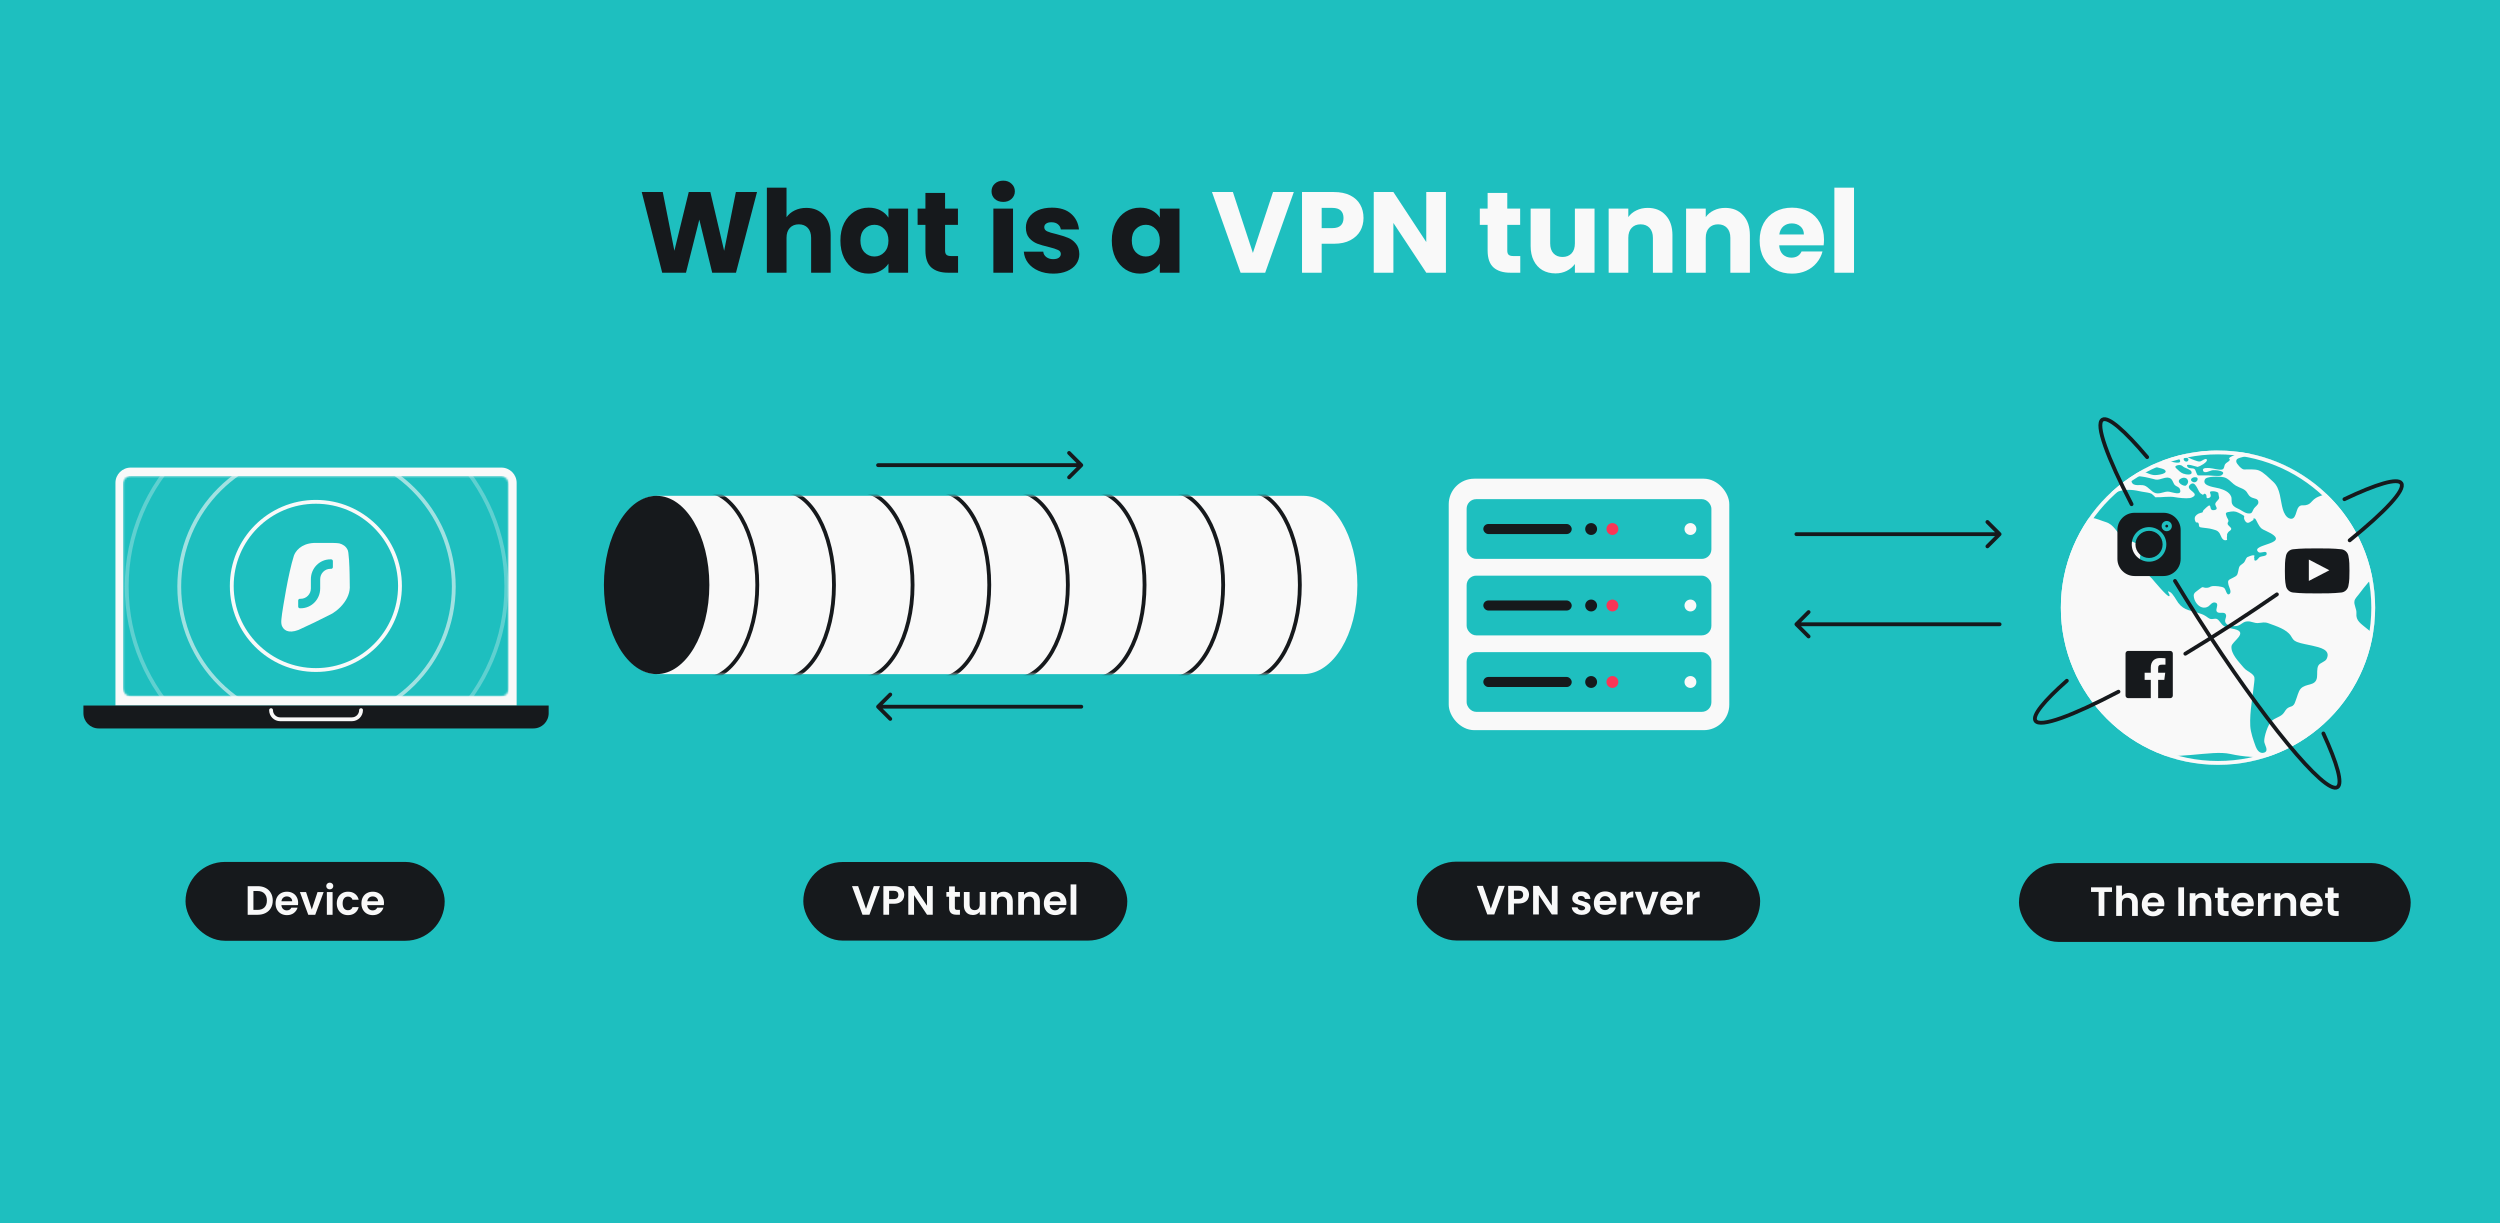
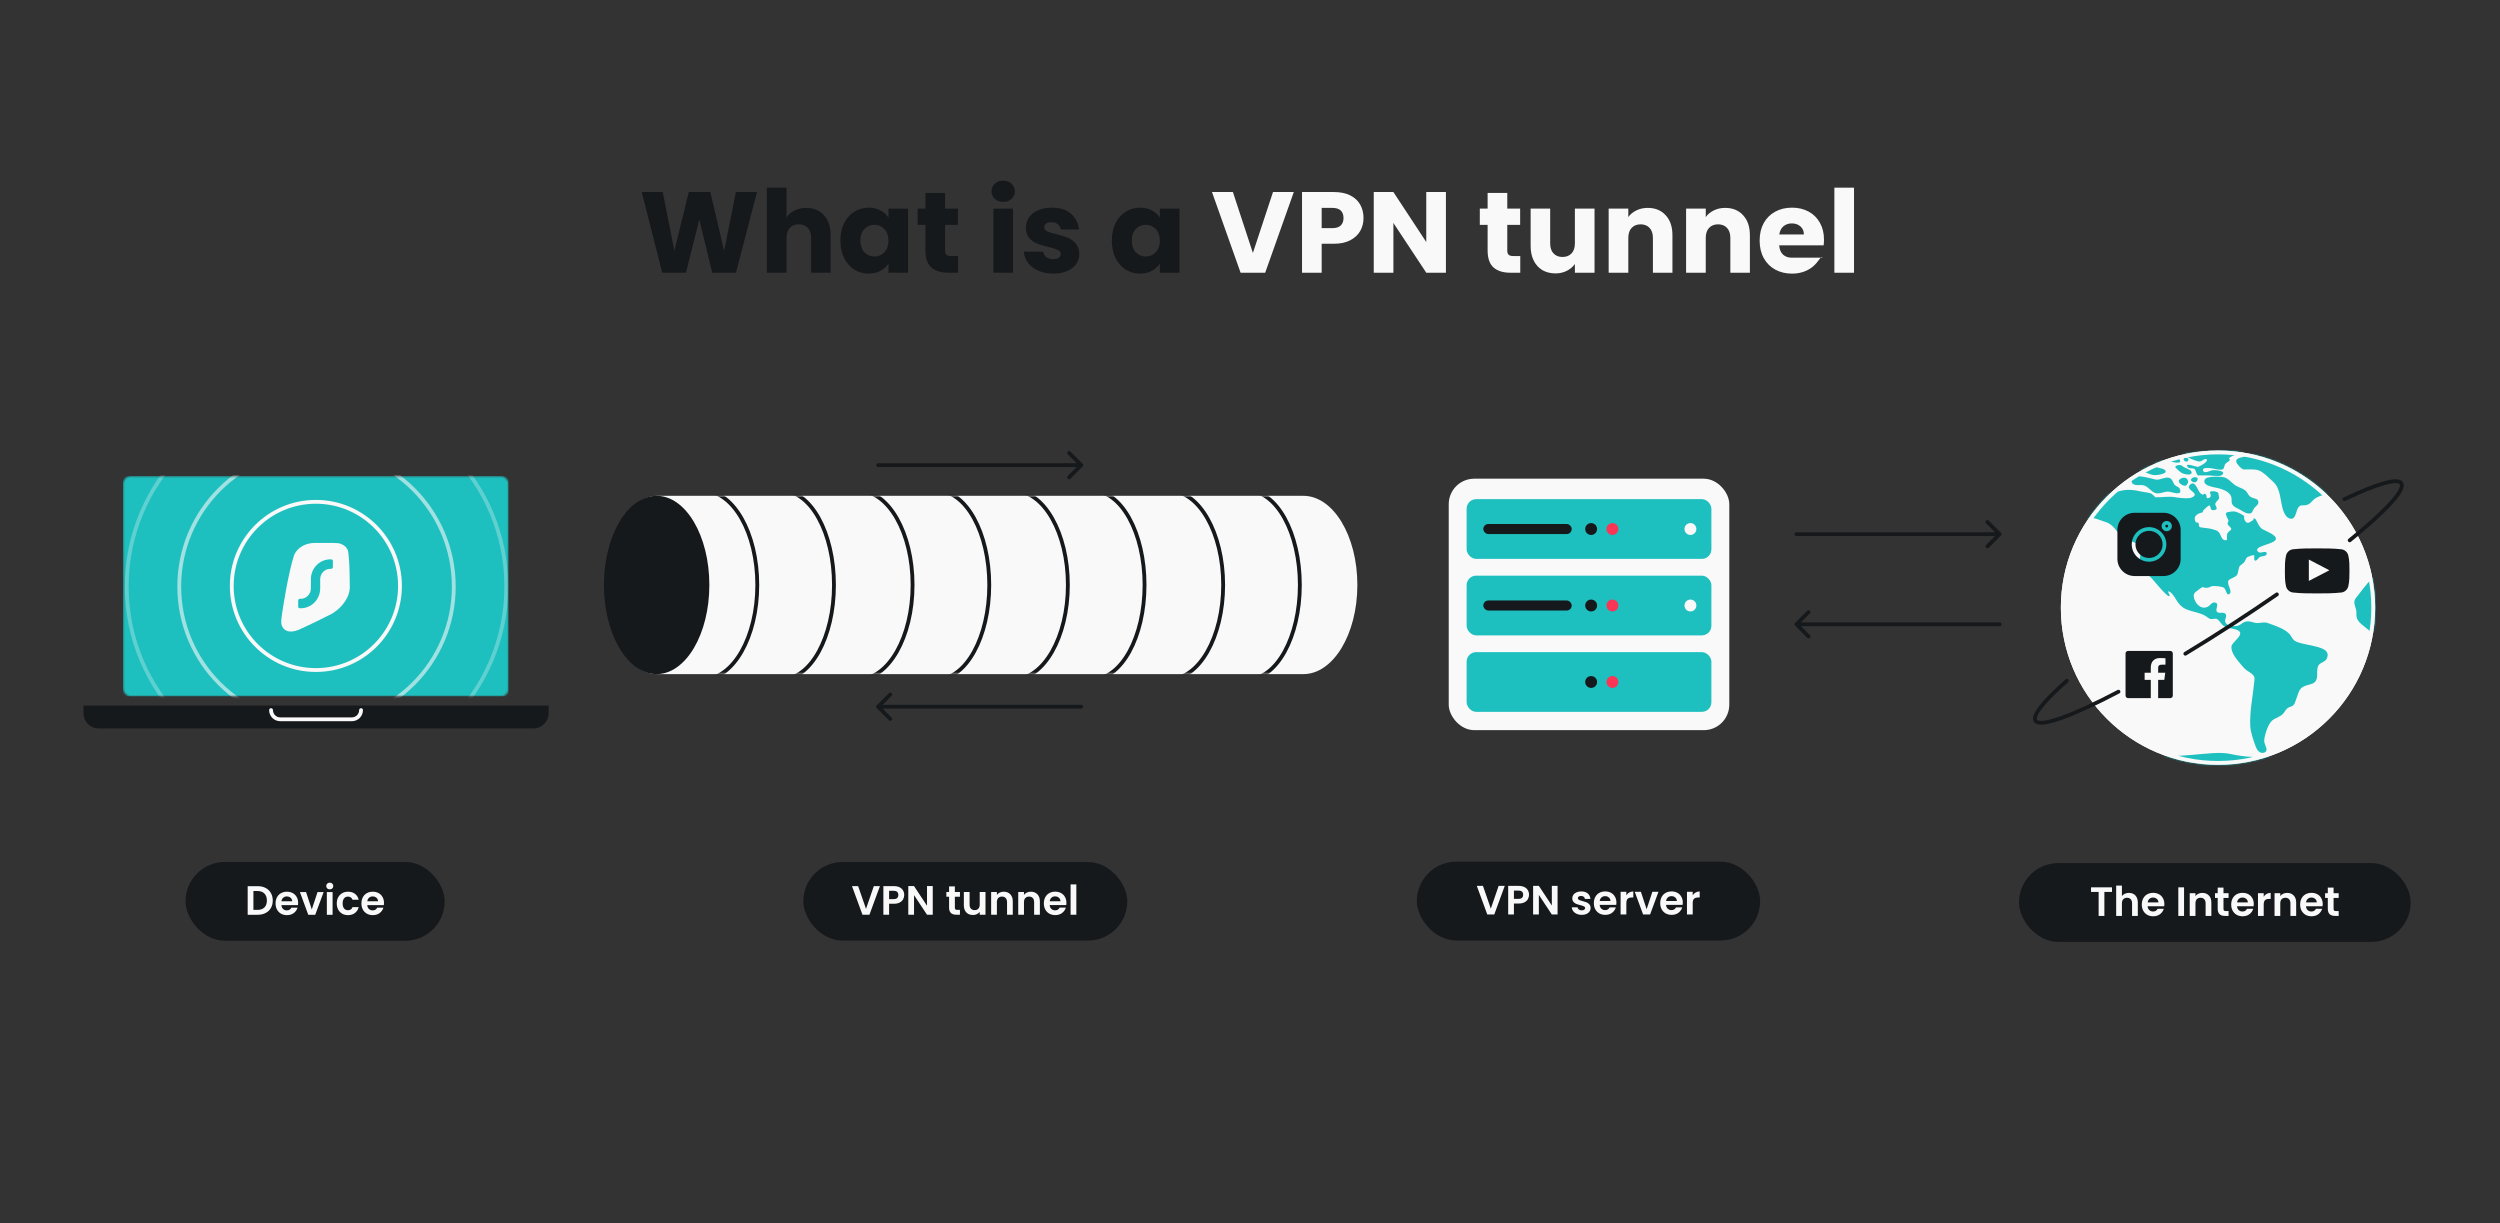
<svg xmlns="http://www.w3.org/2000/svg" width="1304" height="638" viewBox="0 0 1304 638" fill="none">
  <rect x="0" y="0" width="1304" height="638" fill="#333333" stroke="none" />
-   <rect width="1304" height="638" transform="matrix(1 0 0 -1 0 638)" fill="#1EBFBF" />
-   <path d="M60.221 251.853C60.221 247.458 63.783 243.896 68.177 243.896H261.522C265.916 243.896 269.479 247.458 269.479 251.853V368.019H60.221V251.853Z" fill="#F9F9F9" />
  <path d="M43.512 368.018H286.187V371.996C286.187 376.39 282.625 379.953 278.231 379.953H51.468C47.074 379.953 43.512 376.39 43.512 371.996V368.018Z" fill="#16191C" />
  <path d="M141.378 370.406V370.406C141.378 373.042 143.515 375.18 146.152 375.18H183.547C186.184 375.18 188.321 373.042 188.321 370.406V370.406" stroke="#F9F9F9" stroke-width="2" stroke-linecap="round" />
  <mask id="mask0_1136_220" style="mask-type:alpha" maskUnits="userSpaceOnUse" x="64" y="248" width="202" height="116">
    <rect x="64.199" y="248.327" width="201.103" height="114.916" rx="3.978" fill="#1EBFBF" />
  </mask>
  <g mask="url(#mask0_1136_220)">
    <rect x="64.199" y="248.327" width="201.103" height="114.916" fill="#1EBFBF" />
    <path d="M173.866 283.207C175.003 283.237 176.077 283.26 176.944 283.416C178.759 283.886 180.469 284.894 181.358 286.91C181.358 286.91 181.558 287.269 181.703 288.302C181.848 289.335 182.069 292.203 182.069 292.203C182.373 296.965 182.406 301.917 182.455 306.584C182.377 308.411 181.877 310.127 181.118 311.696C179.264 315.532 175.867 318.488 173.312 320.026C166.99 323.301 160.876 326.218 155.7 328.568C150.221 330.657 147.734 328.56 146.909 326.071C146.742 325.393 146.684 324.695 146.71 324.051C146.71 324.051 146.76 322.507 147.139 319.97C147.518 317.434 150.312 299.171 153.312 289.809C154.069 287.646 156.892 283.584 163.607 283.207H173.866Z" fill="#F9F9F9" />
    <path d="M172.745 291.753C173.233 291.753 173.628 292.156 173.628 292.653V295.801C173.628 296.298 173.233 296.701 172.745 296.701H172.304C169.378 296.701 167.007 299.117 167.007 302.098V306.933C167.007 312.646 162.462 317.278 156.856 317.278H156.414C155.927 317.278 155.531 316.875 155.531 316.378L155.531 313.23C155.531 312.733 155.927 312.33 156.414 312.33H156.856C159.781 312.33 162.152 309.914 162.152 306.933V302.098C162.152 296.385 166.697 291.753 172.304 291.753L172.745 291.753Z" fill="#1EBFBF" />
    <circle opacity="0.3" cx="165.095" cy="305.957" r="98.995" stroke="#F9F9F9" stroke-width="2" />
    <circle opacity="0.15" cx="165.095" cy="305.956" r="126.389" stroke="#1EBFBF" stroke-opacity="0.15" stroke-width="2" />
    <circle opacity="0.6" cx="165.096" cy="305.954" r="71.6" stroke="#F9F9F9" stroke-width="2" />
    <circle cx="164.76" cy="305.62" r="43.871" stroke="#F9F9F9" stroke-width="2" />
  </g>
  <rect x="96.765" y="449.577" width="135.187" height="41.135" rx="20.567" fill="#16191C" />
  <path d="M134.403 462.229C135.97 462.229 137.344 462.535 138.527 463.148C139.723 463.761 140.642 464.637 141.283 465.776C141.939 466.902 142.266 468.212 142.266 469.708C142.266 471.204 141.939 472.515 141.283 473.64C140.642 474.751 139.723 475.613 138.527 476.226C137.344 476.838 135.97 477.145 134.403 477.145H129.189V462.229H134.403ZM134.296 474.602C135.863 474.602 137.074 474.174 137.928 473.32C138.783 472.465 139.21 471.261 139.21 469.708C139.21 468.155 138.783 466.945 137.928 466.076C137.074 465.192 135.863 464.751 134.296 464.751H132.18V474.602H134.296ZM155.511 470.969C155.511 471.396 155.482 471.781 155.425 472.123H146.771C146.842 472.978 147.141 473.647 147.668 474.132C148.195 474.616 148.843 474.858 149.613 474.858C150.724 474.858 151.515 474.381 151.985 473.426H155.211C154.87 474.566 154.214 475.506 153.245 476.247C152.277 476.974 151.087 477.337 149.677 477.337C148.537 477.337 147.512 477.088 146.6 476.589C145.702 476.076 144.997 475.357 144.484 474.431C143.986 473.505 143.736 472.436 143.736 471.225C143.736 470 143.986 468.925 144.484 467.999C144.983 467.073 145.681 466.36 146.578 465.862C147.476 465.363 148.509 465.114 149.677 465.114C150.802 465.114 151.807 465.356 152.69 465.84C153.587 466.325 154.278 467.016 154.763 467.913C155.261 468.796 155.511 469.815 155.511 470.969ZM152.412 470.114C152.398 469.345 152.12 468.732 151.579 468.277C151.037 467.806 150.375 467.571 149.591 467.571C148.851 467.571 148.224 467.799 147.711 468.255C147.212 468.697 146.906 469.316 146.792 470.114H152.412ZM162.63 474.388L165.622 465.306H168.806L164.425 477.145H160.793L156.433 465.306H159.639L162.63 474.388ZM172.003 463.896C171.476 463.896 171.035 463.732 170.679 463.404C170.337 463.063 170.166 462.642 170.166 462.144C170.166 461.645 170.337 461.232 170.679 460.904C171.035 460.562 171.476 460.391 172.003 460.391C172.531 460.391 172.965 460.562 173.307 460.904C173.663 461.232 173.841 461.645 173.841 462.144C173.841 462.642 173.663 463.063 173.307 463.404C172.965 463.732 172.531 463.896 172.003 463.896ZM173.478 465.306V477.145H170.486V465.306H173.478ZM175.664 471.225C175.664 470 175.914 468.932 176.412 468.02C176.911 467.094 177.602 466.382 178.485 465.883C179.368 465.37 180.38 465.114 181.519 465.114C182.987 465.114 184.198 465.484 185.152 466.225C186.121 466.952 186.769 467.977 187.097 469.302H183.87C183.699 468.789 183.407 468.39 182.994 468.106C182.595 467.806 182.096 467.657 181.498 467.657C180.643 467.657 179.967 467.97 179.468 468.597C178.969 469.21 178.72 470.086 178.72 471.225C178.72 472.351 178.969 473.227 179.468 473.854C179.967 474.466 180.643 474.773 181.498 474.773C182.709 474.773 183.5 474.231 183.87 473.149H187.097C186.769 474.431 186.121 475.449 185.152 476.204C184.183 476.959 182.973 477.337 181.519 477.337C180.38 477.337 179.368 477.088 178.485 476.589C177.602 476.076 176.911 475.364 176.412 474.452C175.914 473.526 175.664 472.451 175.664 471.225ZM200.293 470.969C200.293 471.396 200.265 471.781 200.208 472.123H191.553C191.625 472.978 191.924 473.647 192.451 474.132C192.978 474.616 193.626 474.858 194.396 474.858C195.507 474.858 196.297 474.381 196.767 473.426H199.994C199.652 474.566 198.997 475.506 198.028 476.247C197.06 476.974 195.87 477.337 194.46 477.337C193.32 477.337 192.294 477.088 191.383 476.589C190.485 476.076 189.78 475.357 189.267 474.431C188.768 473.505 188.519 472.436 188.519 471.225C188.519 470 188.768 468.925 189.267 467.999C189.766 467.073 190.464 466.36 191.361 465.862C192.259 465.363 193.291 465.114 194.46 465.114C195.585 465.114 196.589 465.356 197.473 465.84C198.37 466.325 199.061 467.016 199.545 467.913C200.044 468.796 200.293 469.815 200.293 470.969ZM197.195 470.114C197.181 469.345 196.903 468.732 196.361 468.277C195.82 467.806 195.158 467.571 194.374 467.571C193.633 467.571 193.007 467.799 192.494 468.255C191.995 468.697 191.689 469.316 191.575 470.114H197.195Z" fill="#F9F9F9" />
  <circle cx="1156.91" cy="316.96" r="81.966" fill="#F9F9F9" />
  <mask id="mask1_1136_220" style="mask-type:alpha" maskUnits="userSpaceOnUse" x="1074" y="234" width="165" height="165">
    <circle cx="1156.91" cy="316.959" r="81.966" fill="white" />
  </mask>
  <g mask="url(#mask1_1136_220)">
    <path d="M1434.83 372.008C1434.47 370.565 1432.92 371.884 1432.15 371.637C1430.69 371.101 1431.15 369.906 1430.05 369.205C1429.78 369.04 1427.73 367.927 1428.51 369.494C1428.96 370.4 1429.69 371.431 1429.92 372.337C1430.1 373.162 1429.42 373.821 1429.78 374.604C1431.24 377.777 1432.42 374.357 1433.19 373.409C1433.6 372.873 1435.06 373.038 1434.83 372.008ZM1428.78 376.541C1426.6 375.923 1420.54 380.25 1424.5 381.363C1426.82 382.022 1426.5 380.868 1427.6 379.385C1427.96 378.89 1430.51 376.912 1428.78 376.541ZM1401.89 343.529C1401.48 342.87 1400.48 342.54 1400.07 341.922C1399.8 341.51 1400.16 340.644 1400.03 340.521C1399.71 340.15 1398.93 340.109 1398.8 339.985C1399.03 340.274 1397.43 338.625 1397.71 338.749C1396.16 337.924 1391.06 335.946 1389.29 336.647C1385.01 338.337 1387.47 336.235 1384.33 335.081C1383.88 334.916 1381.65 334.215 1381.74 335.246C1381.78 335.534 1383.47 336.441 1383.83 336.812C1384.01 336.976 1385.06 338.007 1385.06 338.048C1385.19 338.172 1385.24 338.543 1385.7 338.79C1386.1 339.037 1387.11 338.955 1387.61 339.078C1388.42 339.326 1390.24 339.944 1390.65 340.562C1390.97 341.015 1390.24 341.798 1390.15 341.757C1390.29 341.881 1390.84 342.293 1391.02 342.458C1390.75 342.211 1394.89 343.653 1394.66 343.735C1396.16 343.653 1396.07 342.211 1397.75 342.54C1398.53 342.705 1399.16 343.941 1400.16 344.312C1402.16 345.095 1402.8 345.054 1401.89 343.529ZM1374.14 322.263C1373.73 322.016 1371.27 321.274 1372.59 322.428C1373.41 322.964 1375.64 327.25 1375.69 324.324C1375.73 323.5 1374.91 322.758 1374.14 322.263ZM1372.05 327.085C1373.05 328.157 1376.46 330.712 1377.6 328.487C1379.6 324.613 1372.14 325.272 1372.05 327.085ZM1376.78 332.938C1376.64 332.525 1371.91 333.721 1371.82 333.968C1371.05 335.781 1370.09 337.1 1370.64 339.078C1371.86 343.2 1371.46 338.707 1372.23 338.501C1372.91 338.337 1373.96 340.768 1374.87 339.367C1375.32 338.666 1373.96 337.553 1373.59 336.935C1373.41 336.523 1374.37 336.235 1374.09 335.905C1374.05 335.864 1373.23 335.369 1373.27 335.493C1373.18 335.246 1371.77 335.946 1372.23 334.833C1372.64 333.927 1377.64 335.74 1376.78 332.938ZM1371.5 317.277C1371 317.194 1370.23 317.318 1370.09 317.812C1369.73 319.131 1369.41 323.005 1371.59 320.862C1371.41 321.027 1372.09 318.595 1372.14 318.76C1372.05 318.142 1372.96 317.524 1371.5 317.277ZM1369.77 311.301C1368.91 311.878 1368.86 314.227 1370.41 314.268C1371.82 314.268 1370.91 310.394 1369.77 311.301ZM1206.03 336.77C1203.49 336.152 1200.48 335.781 1198.07 334.833C1196.16 334.05 1195.93 333.267 1194.89 331.619C1192.66 328.239 1187.29 326.591 1183.38 325.148C1180.92 324.242 1180.19 324.86 1177.73 324.983C1175.78 325.107 1174.23 323.953 1172.14 324.118C1169.73 324.283 1169.09 326.014 1166.86 326.467C1165.18 326.797 1162.54 326.55 1161.4 325.478C1159.4 323.623 1161.99 321.851 1160.86 320.244C1159.9 318.925 1157.4 320.368 1156.31 319.049C1155.35 317.895 1157.53 315.257 1155.85 314.433C1154.03 313.526 1152.76 315.793 1151.85 316.329C1149.62 317.689 1147.3 316.7 1145.84 314.845C1144.93 313.691 1144.3 312.207 1144.25 310.765C1144.16 309.116 1145.75 308.498 1147.12 307.344C1148.25 306.438 1148.66 306.232 1149.03 306.273C1149.48 306.314 1149.89 306.767 1151.48 306.561C1152.94 306.396 1152.44 305.902 1154.21 305.696C1155.4 305.572 1158.99 305.861 1160.04 306.602C1161.13 307.386 1161.36 311.053 1162.95 309.776C1164.18 308.746 1162.68 306.314 1162.4 305.119C1161.81 302.44 1162.27 302.646 1164.86 301.286C1166.86 300.256 1166.95 300.132 1167.41 298.154C1168.04 295.228 1167.82 295.434 1170 293.826C1171.27 292.879 1171.09 291.601 1172.18 290.612C1172.46 290.406 1174.91 289.499 1175.37 289.623C1176.87 290.035 1175.23 290.2 1175.82 290.9C1176.01 291.106 1175.51 292.26 1176.32 292.425C1177.14 292.59 1178.1 290.942 1178.6 290.612C1179.78 289.911 1182.69 290.282 1182.28 288.51C1181.92 286.944 1179.05 288.922 1177.96 287.933C1173.14 283.564 1197.39 283.935 1181.87 276.888C1179.33 275.734 1179.1 275.487 1177.73 273.096C1177.55 272.808 1176.51 270.541 1176.23 270.5C1174.6 270.088 1176.05 270.871 1175.05 271.407C1173.59 272.19 1172.28 273.838 1170.91 271.489C1170.14 270.129 1170.68 269.758 1170.59 269.346C1170.55 269.057 1170.23 268.769 1168.91 268.11C1166.77 266.997 1165.86 266.543 1163.72 266.832C1160.72 267.244 1160.72 267.45 1161.36 269.305C1161.81 270.541 1162.22 270.623 1162.36 271.654C1162.45 272.231 1161.72 272.478 1161.95 273.385C1162.08 273.921 1163.13 274.662 1163.59 275.281C1163.72 275.445 1163.81 275.651 1163.81 275.816C1163.77 276.805 1162.68 276.888 1162.18 277.671C1161.17 279.278 1161.9 278.372 1161.54 280.391C1161.4 281.174 1162.13 281.627 1161.04 281.792C1158.95 282.122 1158.35 279.072 1157.76 278.207C1157.13 277.259 1156.49 276.805 1155.62 276.517C1154.81 276.187 1153.8 276.022 1152.53 275.693C1152.3 275.61 1151.76 275.569 1151.07 275.487C1149.66 275.322 1147.75 275.116 1147.48 274.951C1146.62 274.374 1147.21 273.673 1146.71 272.89C1146.71 272.849 1146.66 272.849 1146.66 272.808C1146.57 272.684 1146.48 272.602 1146.34 272.561C1145.93 272.396 1145.48 272.725 1145.25 272.231C1144.98 271.736 1144.84 271.283 1144.8 270.871C1144.61 269.593 1145.34 268.645 1146.75 267.903C1146.89 267.821 1148.8 267.203 1148.8 267.285C1148.89 267.162 1149.35 266.172 1149.21 266.255C1149.53 265.966 1151.89 263.452 1152.48 263.658C1153.35 263.988 1152.48 266.42 1154.85 266.09C1157.63 265.719 1155.31 263.865 1155.49 262.875C1155.71 261.515 1157.35 260.897 1157.53 259.62C1157.53 259.661 1156.99 257.023 1157.08 257.106C1156.26 256.158 1153.35 255.993 1152.8 256.529C1152.39 256.941 1154.21 259.207 1152.03 259.784C1150.12 260.279 1151.62 258.589 1150.35 257.683C1149.57 257.147 1149.16 258.136 1149.12 258.136C1148.75 257.93 1148.34 257.765 1147.75 257.312C1147.07 256.776 1146.48 255.086 1145.66 253.809C1144.8 252.366 1143.75 251.418 1142.2 252.943C1140.84 254.303 1142.43 255.416 1143.66 256.446C1144.84 257.477 1145.66 258.424 1143.16 259.537C1142.93 259.62 1142.66 259.702 1142.29 259.784C1140.2 260.114 1136.29 259.661 1134.7 259.372C1131.47 258.713 1127.83 259.496 1124.23 259.372C1124.32 259.372 1122.69 257.806 1122.28 257.559C1121.05 256.9 1118.73 256.776 1117.41 256.487C1112.81 255.457 1109.45 255.004 1104.9 256.323C1097.84 258.342 1090.88 255.952 1083.56 255.127C1079.83 254.715 1076.51 255.457 1073.14 256.57C1072.28 256.858 1070.23 256.982 1070.55 258.26C1070.77 259.166 1072.96 259.249 1073.5 259.826C1075.64 262.092 1072.18 260.856 1072.59 262.669C1072.82 263.741 1075.01 263.411 1075.23 264.606C1075.64 266.997 1069.59 266.585 1071 269.387C1071.5 270.376 1076.64 272.808 1077.83 273.055C1079.74 273.467 1081.74 272.849 1083.42 272.354C1085.79 271.654 1088.7 270.129 1091.25 270.211C1093.34 270.253 1096.21 271.695 1098.25 272.272C1102.85 273.632 1103.71 277.671 1107.35 280.309C1109.72 281.998 1114.04 282.658 1116 284.718C1117.23 286.037 1116.59 287.521 1116.41 289.417C1116.22 291.271 1115.54 293.456 1116.41 295.104C1117.23 296.67 1118.86 298.236 1120.41 299.72C1121.14 300.421 1121.78 301.08 1122.37 301.698C1123.69 303.182 1130.46 311.424 1131.42 310.971C1132.56 310.394 1129.19 307.427 1131.92 308.828C1133.42 309.611 1135.2 313.155 1136.2 314.474C1137.79 316.576 1139.43 317.524 1141.43 318.225C1142.89 318.719 1144.52 319.09 1146.48 319.667C1148.25 320.203 1149.12 320.491 1150.62 321.439C1151.39 321.934 1152.08 322.593 1152.94 322.84C1153.94 323.129 1155.31 322.469 1156.26 322.84C1157.63 323.376 1158.4 325.478 1159.76 326.385C1161.67 327.662 1163.54 327.662 1165.59 328.157C1172.91 329.97 1164.22 334.586 1163.95 337.059C1163.49 340.974 1167.77 345.178 1170.23 348.145C1171.5 349.711 1172.91 350.123 1174.46 351.401C1176.28 352.885 1176.01 353.75 1175.82 355.728C1175.1 363.147 1173.37 371.142 1173.73 378.602C1173.91 382.064 1175.41 386.226 1176.64 389.564C1177.23 391.13 1178.69 393.315 1180.96 392.573C1183.79 391.625 1180.96 388.369 1181.01 386.515C1181.06 383.794 1182.88 378.066 1184.88 376.088C1186.38 374.604 1188.93 374.068 1190.47 372.667C1192.02 371.266 1191.93 369.947 1193.89 368.958C1195.07 368.381 1195.71 368.587 1196.52 367.474C1197.02 366.815 1197.21 365.867 1197.53 365.125C1198.25 363.435 1198.75 360.756 1199.98 359.314C1202.71 356.182 1207.81 358.16 1208.54 353.379C1208.81 351.525 1208.31 348.722 1209.31 347.074C1210.22 345.59 1212.81 345.26 1213.59 343.653C1215.95 338.79 1209.81 337.677 1206.03 336.77ZM1174.19 259.331C1172.46 258.342 1172.55 257.023 1171.14 255.828C1170.73 255.457 1170.18 255.169 1169.59 254.88C1168.45 254.344 1167.18 253.891 1166.22 253.314C1164.54 252.325 1163.22 250.594 1161.58 249.605C1161.08 249.316 1160.54 249.069 1159.99 248.945C1158.22 248.533 1150.62 248.204 1150.03 250.182C1149.94 250.347 1149.89 250.553 1149.85 250.718C1149.16 253.644 1155.53 254.179 1157.58 254.756C1160.13 255.498 1162.68 256.57 1163.72 258.878C1164.27 260.073 1163.72 261.68 1164.31 262.875C1165.09 264.442 1166.36 264.812 1168 265.637C1169 266.131 1170.27 267.079 1171.46 267.533C1171.68 267.615 1171.96 267.697 1172.14 267.739C1175.01 268.233 1174.55 266.914 1175.64 265.266C1176.19 264.442 1177.92 263.288 1177.96 262.216C1178.1 259.826 1175.78 260.238 1174.19 259.331ZM1145.25 248.945C1143.57 248.657 1141.66 250.305 1143.7 251.336C1145.98 252.49 1147.39 248.945 1145.25 248.945ZM1137.52 249.646C1134.29 251.418 1139.47 254.138 1140.25 253.19C1142.7 251.212 1140.56 247.998 1137.52 249.646ZM1136.97 254.963C1136.61 254.015 1135.01 253.685 1134.38 252.984C1133.38 251.872 1133.29 249.935 1131.65 249.316C1129.42 248.451 1126.64 250.594 1124.37 250.141C1122 249.646 1110.04 245.813 1111.86 251.377C1112.72 253.973 1116.5 252.572 1118.45 253.232C1120.73 254.015 1122.09 256.529 1124.28 257.188C1126.64 257.889 1128.83 256.199 1131.28 256.446C1133.01 256.652 1138.61 259.001 1136.97 254.963ZM1129.05 245.03C1128.1 244.247 1123.05 243.423 1121.5 242.846C1119.82 242.187 1119.59 242.022 1118 242.351C1117.41 242.475 1113.36 244 1115.77 244.907C1118.09 245.772 1121 247.544 1123.46 247.791C1125.32 247.956 1131.51 247.05 1129.05 245.03ZM1128.01 240.62C1127.74 238.065 1121.91 240.291 1123.41 241.816C1124.5 242.681 1128.19 242.269 1128.01 240.62ZM1143.02 245.937C1142.61 244.948 1140.11 244.206 1139.2 243.711C1138.29 243.176 1138.11 242.557 1136.79 242.557C1135.88 242.557 1133.7 243.011 1135.15 244.288C1136.29 245.319 1137.29 246.473 1138.7 247.008C1140.06 247.544 1143.93 248.162 1143.02 245.937ZM1173.91 231.471C1171.32 230.812 1168.59 230.317 1165.95 229.864C1162.95 229.328 1160.63 229.987 1157.63 230.523C1154.67 231.059 1151.67 231.554 1148.71 232.089C1147.25 232.337 1145.48 232.131 1146.12 233.449C1147.57 236.458 1156.08 233.944 1156.67 235.139C1157.44 236.623 1151.39 236.705 1150.98 236.664C1148.34 236.334 1146.16 234.645 1143.8 234.026C1142.57 233.697 1138.02 234.315 1138.29 235.881C1138.61 237.694 1142.84 239.425 1144.52 240.002C1145.57 240.332 1146.52 240.826 1147.53 240.703C1148.3 240.62 1150.53 238.725 1151.07 239.673C1151.85 240.991 1147.07 243.464 1146.3 243.547C1145.8 243.588 1139.06 240.95 1141.11 243.629C1141.88 244.659 1143.8 243.959 1144.7 244.7C1145.43 245.277 1145.71 247.956 1146.62 247.956H1151.76C1152.99 247.956 1157.72 248.657 1158.67 247.956C1162.08 245.607 1155.44 244.989 1153.76 245.319C1152.62 245.566 1149.75 247.256 1149.12 245.525C1148.48 243.753 1151.62 244.124 1152.67 244.165C1154.26 244.247 1157.81 245.401 1159.17 244.865C1160.36 244.412 1159.95 243.176 1160.67 242.063C1161.22 241.239 1162.63 240.826 1163.04 239.961C1163.18 239.673 1162.72 239.013 1162.58 239.054C1163.22 238.312 1164.68 237.735 1166.09 237.117C1168 236.252 1174.19 234.315 1175.51 232.955C1176.64 231.636 1175.51 231.883 1173.91 231.471ZM1136.93 239.796C1135.92 238.106 1130.24 238.807 1132.01 240.538C1133.1 241.115 1138.43 242.31 1136.93 239.796ZM1139.15 240.043C1139.84 241.033 1141.16 241.074 1141.47 239.92C1141.88 238.477 1138.15 238.024 1139.15 240.043ZM1225.37 234.438C1225.32 230.358 1199.71 229.493 1195.75 230.152C1189.84 231.1 1182.24 231.018 1177.51 234.356C1174.82 236.252 1173 237.447 1169.73 238.395C1168.14 238.889 1166.13 239.054 1166.45 240.909C1166.63 241.939 1169.18 244.824 1170.41 244.865C1172.78 244.948 1175.96 244.536 1178.19 245.36C1180.78 246.349 1183.6 249.44 1185.61 251.212C1189.65 254.756 1189.34 261.186 1190.79 265.843C1191.29 267.45 1192.38 269.964 1194.43 270.5C1197.75 271.365 1197.48 265.966 1199.03 264.4C1200.26 263.123 1201.03 263.823 1202.71 263.494C1204.44 263.123 1204.9 262.587 1206.03 261.392C1208.03 259.207 1210.04 258.754 1213.04 257.765C1217 256.446 1221.05 250.718 1220.32 246.72C1219.86 244.165 1216.54 241.28 1218.45 239.013C1219.82 237.529 1225.37 236.746 1225.37 234.438ZM1425.96 256.652C1422.59 255.54 1419.86 253.891 1416.72 255.333C1413.63 256.735 1410.76 256.9 1407.03 256.281C1403.53 255.704 1402.48 252.696 1399.48 251.253C1396.57 249.852 1391.84 250.718 1388.74 250.718C1387.24 250.718 1385.92 250.553 1384.65 251.171C1382.87 252.036 1382.56 253.85 1380.33 254.097C1379.1 254.221 1376.19 253.479 1375 253.067C1372.41 252.078 1373.41 250.718 1371.64 249.275C1370.86 248.657 1367.86 248.039 1366.95 248.121C1364.72 248.327 1364.86 250.347 1362.54 250.347C1361.63 250.347 1358.44 249.399 1357.67 248.904C1354.76 246.926 1358.03 246.761 1358.22 244.948C1358.53 241.898 1352.8 242.434 1350.71 242.269C1347.48 242.022 1343.34 241.033 1340.15 241.445C1336.97 241.857 1333.74 244.247 1330.96 245.566C1330.05 246.019 1328.28 246.514 1327.55 247.214C1326.32 248.41 1326.46 249.44 1324.78 250.429C1323.82 251.006 1321.77 252.201 1320.59 252.242C1318.73 252.325 1317.82 251.006 1315.95 251.13C1314.72 251.212 1312.22 252.366 1311.22 252.984C1310.72 253.273 1310.17 253.273 1309.76 253.726C1309.04 254.509 1309.63 255.993 1308.44 256.529C1307.12 257.106 1304.85 255.704 1303.48 255.622C1301.07 255.498 1301.3 256.817 1299.39 257.559C1296.89 258.507 1293.61 257.641 1291.06 258.713C1287.79 260.114 1285.1 263.535 1281.65 264.483C1280.6 264.771 1279.14 265.019 1278.37 263.741C1276.96 261.351 1281.06 262.092 1282.1 261.103C1283.92 259.372 1280.19 258.177 1277.96 257.353C1277.64 257.229 1277.37 257.106 1277.1 257.023C1274.64 255.952 1270.23 252.984 1267.54 252.861C1264.63 252.737 1260.72 256.24 1258.44 257.518C1257.03 258.301 1255.85 258.96 1254.76 259.784C1253.99 260.32 1253.3 260.98 1252.62 261.763C1251.07 263.494 1246.34 266.997 1246.11 269.305C1246.02 270.17 1247.53 272.437 1248.39 272.89C1250.35 273.962 1250.98 272.148 1252.89 272.396C1255.26 272.725 1255.67 278.701 1259.35 275.239C1259.99 274.621 1260.95 272.066 1261.04 271.242C1261.22 269.758 1259.99 268.398 1260.54 266.997C1260.76 266.42 1262.45 264.648 1264.18 263.576C1265.59 262.669 1266.95 262.257 1267.54 263.246C1267.59 263.288 1267.59 263.37 1267.63 263.411C1268.27 265.513 1260.49 268.233 1266.04 270.253C1267.13 270.665 1270.05 269.263 1270.86 270.541C1272 272.272 1268.32 271.942 1267.63 272.602C1266.68 273.55 1267.45 274.704 1266 275.651C1264.49 276.641 1261.95 277.465 1260.17 277.959C1257.53 278.701 1254.62 277.671 1251.98 278.165C1249.34 278.66 1246.8 280.803 1244.8 282.287C1243.48 283.235 1241.61 284.265 1241.25 285.872C1240.84 287.851 1243.43 289.417 1241.97 291.271C1240.93 292.59 1239.24 291.56 1237.74 292.178C1236.01 292.879 1237.95 296.299 1239.27 297.989C1240.91 300.132 1242.98 299.679 1244.75 297.989C1246.07 296.711 1245.02 294.445 1246.66 293.002C1247.66 292.095 1250.16 290.983 1251.48 290.777C1254.3 290.323 1254.35 291.931 1255.85 293.456C1256.4 294.033 1259.08 296.423 1259.85 296.505C1264.09 296.917 1258.03 291.395 1257.85 290.241C1257.76 289.788 1258.03 288.428 1258.54 288.18C1259.76 287.603 1259.49 288.345 1260.17 289.046C1260.99 289.87 1261.72 291.56 1262.63 292.549C1263.9 293.991 1266.22 298.566 1267.91 298.69C1269.59 298.813 1269.09 296.588 1270.5 296.794C1271.68 296.959 1272.32 299.473 1274.09 299.844C1275.64 300.132 1277.32 299.019 1278.92 299.308C1281.19 299.761 1282.42 302.069 1281.24 303.924C1279.83 306.108 1275.23 305.119 1272.59 304.665C1271.09 304.418 1268.86 303.676 1267.36 303.8C1265 304.006 1264.72 305.861 1262.08 305.366C1260.49 305.078 1257.81 304.088 1256.44 303.223C1254.49 302.028 1255.81 302.522 1255.17 300.75C1254.58 299.143 1254.99 299.514 1252.98 299.39C1250.98 299.267 1248.8 299.637 1246.8 299.761C1242.34 300.05 1238.15 300.503 1235.29 303.8C1233.56 305.778 1231.97 307.88 1230.37 309.982C1229.65 310.971 1228.37 312.166 1228.1 313.403C1227.64 315.463 1229.33 317.689 1229.1 319.914C1228.74 323.871 1231.51 325.313 1234.65 327.951C1237.56 330.382 1239.43 331.001 1243.25 330.959C1244.66 330.959 1245.84 330.918 1247.16 330.506C1248.53 330.094 1249.8 328.816 1251.35 329.064C1252.3 329.228 1253.53 330.588 1254.53 330.959C1256.67 331.742 1256.35 330.506 1257.08 332.69C1257.53 334.133 1257.08 335.658 1257.67 337.1C1258.17 338.337 1259.26 339.614 1259.95 340.727C1262.13 344.189 1261.67 345.137 1260.99 348.805C1260.4 351.896 1262.45 353.297 1263.18 356.223C1263.54 357.707 1263.13 359.149 1263.9 360.592C1264.54 361.828 1265.91 363.023 1266.82 364.177C1269.14 367.021 1269.86 368.546 1273.78 368.669C1278.1 368.793 1279.14 368.34 1281.37 365.207C1282.28 363.93 1282.74 363.188 1283.06 361.704C1283.51 359.726 1283.51 359.891 1284.97 358.572C1286.65 357.006 1285.83 356.759 1286.24 354.822C1286.56 353.256 1287.42 352.637 1288.61 351.483C1290.97 349.176 1291.38 347.362 1290.65 344.024C1290.38 342.829 1289.43 341.963 1289.11 340.851C1288.56 338.872 1289.52 338.378 1290.75 337.1C1292.93 334.833 1296.34 332.814 1297.62 329.97C1298.25 328.569 1298.62 326.096 1297.25 324.901C1295.57 323.459 1292.66 324.324 1290.56 322.923C1288.02 321.233 1286.38 320.244 1285.1 317.606C1284.74 316.823 1280.42 308.952 1280.96 308.622C1281.42 308.375 1286.92 314.186 1287.52 314.928C1289.52 317.442 1290.56 322.305 1294.75 322.305C1297.12 322.305 1302.07 320.574 1303.76 319.337C1306.21 317.565 1307.49 313.032 1303.8 311.26C1301.57 310.188 1301.85 311.96 1299.89 312.249C1297.8 312.537 1297.12 310.724 1296.16 309.116C1295.61 308.169 1294.07 306.355 1296.16 306.067C1297.43 305.902 1298.8 308.746 1300.21 309.116C1301.8 309.529 1303.12 308.787 1304.71 309.446C1306.94 310.312 1306.9 310.847 1309.58 310.847C1313.9 310.847 1315.4 311.878 1318.36 315.134C1320.36 317.318 1321.59 320.079 1323.05 322.593C1324.91 325.767 1326.14 328.116 1328.33 324.118C1330.01 321.068 1331.19 319.791 1334.06 317.648C1335.33 316.7 1336.83 315.01 1338.38 314.433C1340.38 313.65 1340.61 314.186 1341.66 315.999C1342.79 318.018 1342.47 318.101 1344.48 319.049C1345.16 319.379 1345.8 318.843 1346.57 319.42C1347.16 319.873 1347.48 321.645 1347.62 322.222C1348.3 325.025 1348.16 327.333 1350.16 329.847C1350.89 330.753 1352.07 332.567 1353.35 331.289C1354.3 330.3 1352.21 327.91 1351.57 327.085C1351.03 326.385 1348.62 324.53 1350.66 323.953C1352.53 323.417 1352.94 326.714 1354.58 326.962C1357.35 327.333 1360.54 321.934 1358.94 319.791C1358.08 318.595 1355.62 318.678 1355.49 316.947C1355.3 314.392 1358.67 316.123 1359.94 316.081C1362.45 316.04 1367.27 312.661 1368.63 310.971C1370.04 309.24 1370.77 304.954 1370.23 302.728C1369.82 300.998 1368.27 300.173 1368.73 298.319C1369.23 296.34 1371.32 295.97 1373.23 296.917C1374.82 297.659 1375.09 299.967 1376.64 300.338C1380.46 301.245 1377.01 297.33 1376.87 296.505C1376.69 295.351 1377.42 293.579 1378.6 292.879C1380.01 292.054 1382.06 293.043 1383.47 292.384C1385.56 291.395 1387.65 286.573 1388.2 284.512C1388.47 283.523 1388.52 281.669 1388.11 280.721C1387.38 278.99 1384.69 278.866 1385.1 276.97C1385.51 275.033 1389.7 272.437 1391.7 272.107C1395.16 271.53 1397.98 272.725 1400.98 270.994C1402.07 270.335 1408.67 265.307 1409.58 269.222C1410.17 271.901 1403.62 273.756 1403.17 276.558C1402.8 278.907 1404.35 283.482 1407.21 281.71C1409.76 280.144 1411.86 276.847 1412.36 274.209C1412.95 270.953 1415.63 271.283 1418.91 270.129C1420.59 269.552 1422.23 268.563 1423.96 268.151C1424.96 267.903 1426.28 268.192 1427.19 267.862C1428.73 267.285 1433.37 263.082 1433.97 261.639C1435.38 258.466 1428.42 257.477 1425.96 256.652ZM1287.79 294.774C1286.01 295.681 1281.42 293.785 1279.37 293.62C1276.14 293.373 1272.73 293.703 1274.64 289.87C1275.41 288.304 1275.82 287.974 1277.73 287.644C1279.19 287.397 1282.74 287.274 1283.24 288.963C1283.83 290.694 1291.84 292.714 1287.79 294.774ZM1297.57 299.349C1294.61 299.349 1295.11 295.599 1294.16 293.744C1293.07 291.683 1291.16 288.716 1295.25 288.469C1296.8 288.345 1297.89 289.334 1298.53 290.612C1298.71 290.942 1298.84 291.271 1298.94 291.642C1299.16 292.343 1299.3 293.085 1299.34 293.744C1299.53 295.599 1300.71 299.349 1297.57 299.349ZM1297.16 348.434C1295.3 350.412 1294.43 351.566 1294.16 354.245C1293.98 356.347 1294.61 360.592 1298.21 358.778C1300.12 357.83 1300.44 353.833 1300.85 352.06C1301.26 350.247 1300.12 345.302 1297.16 348.434ZM1353.21 334.792C1353.03 334.71 1346.71 331.207 1348.66 334.092C1349.71 335.616 1356.67 343.9 1357.31 338.501C1357.53 336.564 1354.99 335.823 1353.21 334.792ZM1358.9 340.15C1358.17 342.664 1364.04 344.477 1365.68 342.994C1369.09 339.944 1360.08 337.389 1358.9 340.15ZM1369.04 331.207C1368.77 329.97 1369.68 328.239 1368.22 327.456C1366.13 326.344 1365.81 328.528 1365.18 329.764C1364.54 331.042 1364.18 331.742 1362.77 332.525C1361.9 333.02 1358.76 333.267 1360.22 334.957C1361.63 336.564 1364.59 339.82 1367.32 338.831C1368.36 338.46 1369.27 335.946 1369.59 335.122C1370.32 333.102 1369.45 333.185 1369.04 331.207ZM1407.44 359.767C1406.76 356.223 1402.44 354.904 1399.84 352.308C1398.66 351.113 1397.8 348.475 1396.34 347.692C1392.43 345.59 1394.57 350.123 1392.57 351.154C1389.29 352.843 1389.11 347.486 1388.47 346.538C1386.79 344.106 1383.56 346.208 1382.15 347.486C1380.19 349.217 1378.78 348.599 1376.82 349.753C1375.32 350.618 1374.78 352.926 1372.91 353.627C1371.41 354.162 1368.77 354.616 1367.63 355.605C1366.13 356.924 1367.18 358.737 1367.68 360.55C1368.18 362.487 1368.41 365.125 1369.41 366.897C1370.55 368.917 1371.82 368.504 1374.14 368.504C1376.19 368.504 1377.32 368.463 1379.1 367.804C1381.56 366.856 1382.87 365.166 1385.6 366.238C1386.56 366.609 1387.33 367.639 1388.33 367.886C1389.24 368.134 1389.79 367.721 1390.52 367.804C1394.07 368.092 1392.52 369.906 1394.84 371.966C1397.43 374.274 1402.98 372.626 1404.85 370.441C1407.58 367.309 1408.26 363.806 1407.44 359.767Z" fill="#1EBFBF" />
    <path d="M1237.38 393.27C1220.87 390.075 1223 393.27 1202.77 393.27C1189.86 394.25 1177.75 396.464 1163.37 393.27C1153.06 390.977 1136.22 396.997 1110.13 393.27C1084.04 389.543 1092.03 393.803 1065.41 389.011C1038.79 384.22 1035.59 406.581 1054.76 409.243C1073.93 411.905 1176.68 412.969 1299.67 413.502C1422.66 414.034 1430.11 400.724 1420.53 396.464C1410.94 392.205 1375.81 399.126 1357.17 393.27C1338.54 387.413 1311.92 401.256 1288.49 393.27C1265.06 385.284 1253.88 396.464 1237.38 393.27Z" fill="#1EBFBF" />
  </g>
  <path d="M1237.88 316.961C1237.88 361.677 1201.63 397.927 1156.91 397.927C1112.19 397.927 1075.94 361.677 1075.94 316.961C1075.94 272.245 1112.19 235.995 1156.91 235.995C1178.47 235.995 1198.06 244.422 1212.57 258.163C1228.16 272.922 1237.88 293.805 1237.88 316.961Z" stroke="#F9F9F9" stroke-width="2" />
-   <path d="M1119.95 238.438C1108.2 224.547 1099.59 217.03 1096.63 218.921C1092.87 221.329 1099.1 238.457 1111.83 262.99M1211.88 382.575C1219.11 398.329 1222.07 408.755 1219.19 410.594C1212.82 414.669 1180.22 375.064 1146.37 322.135C1142.22 315.638 1138.24 309.243 1134.47 303.014" stroke="#16191C" stroke-width="2" stroke-linecap="round" />
  <path d="M1222.85 260.379C1239.51 252.463 1250.61 249.104 1252.53 252.07C1254.77 255.516 1244.17 266.784 1225.59 281.84M1078.06 355.086C1066.18 365.596 1059.93 373.209 1061.7 375.933C1064.11 379.649 1080.91 373.44 1105 360.785M1187.63 310.029C1180.33 315.092 1172.6 320.275 1164.57 325.489C1156.12 330.975 1147.83 336.163 1139.87 340.98" stroke="#16191C" stroke-width="2" stroke-linecap="round" />
  <path d="M1224.9 289.815C1224.49 288.023 1223.02 286.701 1221.26 286.503C1217.08 286.037 1212.85 286.034 1208.64 286.037C1204.43 286.034 1200.2 286.037 1196.02 286.503C1194.26 286.701 1192.79 288.023 1192.38 289.815C1191.79 292.367 1191.79 295.152 1191.79 297.78C1191.79 300.407 1191.79 303.193 1192.37 305.744C1192.78 307.536 1194.25 308.858 1196.01 309.055C1200.19 309.522 1204.42 309.525 1208.63 309.522C1212.84 309.525 1217.07 309.522 1221.25 309.055C1223.01 308.858 1224.48 307.536 1224.89 305.744C1225.48 303.192 1225.48 300.407 1225.48 297.78C1225.48 295.152 1225.49 292.367 1224.9 289.815ZM1204.29 303.01C1204.29 299.282 1204.29 295.594 1204.29 291.866C1207.86 293.73 1211.4 295.58 1215 297.455C1211.41 299.313 1207.87 301.153 1204.29 303.01Z" fill="#16191C" />
  <path d="M1128.5 267.47H1113.37C1108.45 267.47 1104.44 271.476 1104.44 276.4V291.53C1104.44 296.453 1108.45 300.459 1113.37 300.459H1128.5C1133.43 300.459 1137.43 296.453 1137.43 291.53V276.4C1137.43 271.476 1133.43 267.47 1128.5 267.47ZM1120.94 292.985C1115.96 292.985 1111.92 288.939 1111.92 283.965C1111.92 278.991 1115.96 274.945 1120.94 274.945C1125.91 274.945 1129.96 278.991 1129.96 283.965C1129.96 288.939 1125.91 292.985 1120.94 292.985ZM1130.17 277.072C1128.7 277.072 1127.51 275.876 1127.51 274.407C1127.51 272.937 1128.7 271.741 1130.17 271.741C1131.64 271.741 1132.84 272.937 1132.84 274.407C1132.84 275.876 1131.64 277.072 1130.17 277.072ZM1120.94 276.879C1117.03 276.879 1113.85 280.057 1113.85 283.965C1113.85 287.872 1117.03 291.051 1120.94 291.051C1124.84 291.051 1128.02 287.872 1128.02 283.965C1128.02 280.057 1124.84 276.879 1120.94 276.879ZM1130.17 273.675C1129.77 273.675 1129.44 274.003 1129.44 274.407C1129.44 274.81 1129.77 275.138 1130.17 275.138C1130.58 275.138 1130.9 274.81 1130.9 274.407C1130.9 274.003 1130.58 273.675 1130.17 273.675Z" fill="#16191C" />
  <path d="M1131.97 339.51H1110.05C1109.29 339.51 1108.68 340.119 1108.68 340.871V362.8C1108.68 363.552 1109.29 364.161 1110.05 364.161H1121.85V354.615H1118.64V350.894H1121.85V348.15C1121.85 344.967 1123.79 343.232 1126.64 343.232C1128 343.232 1129.16 343.334 1129.51 343.379V346.706L1127.54 346.707C1125.99 346.707 1125.69 347.441 1125.69 348.518V350.893H1129.38L1128.9 354.613H1125.69V364.16H1131.97C1132.73 364.16 1133.34 363.55 1133.34 362.8V340.87C1133.33 340.119 1132.73 339.51 1131.97 339.51Z" fill="#16191C" />
  <rect x="1053.1" y="450.168" width="204.323" height="41.135" rx="20.567" fill="#16191C" />
  <path d="M1101.62 462.82V465.235H1097.64V477.736H1094.65V465.235H1090.68V462.82H1101.62ZM1110.47 465.727C1111.37 465.727 1112.16 465.926 1112.86 466.325C1113.56 466.709 1114.1 467.286 1114.49 468.056C1114.88 468.811 1115.08 469.722 1115.08 470.791V477.736H1112.09V471.197C1112.09 470.257 1111.86 469.537 1111.39 469.039C1110.92 468.526 1110.28 468.269 1109.46 468.269C1108.64 468.269 1107.98 468.526 1107.5 469.039C1107.03 469.537 1106.79 470.257 1106.79 471.197V477.736H1103.8V461.923H1106.79V467.372C1107.18 466.859 1107.69 466.46 1108.33 466.175C1108.97 465.876 1109.69 465.727 1110.47 465.727ZM1128.93 471.56C1128.93 471.988 1128.91 472.372 1128.85 472.714H1120.19C1120.27 473.569 1120.56 474.238 1121.09 474.723C1121.62 475.207 1122.27 475.449 1123.04 475.449C1124.15 475.449 1124.94 474.972 1125.41 474.018H1128.63C1128.29 475.157 1127.64 476.098 1126.67 476.838C1125.7 477.565 1124.51 477.928 1123.1 477.928C1121.96 477.928 1120.94 477.679 1120.02 477.18C1119.13 476.667 1118.42 475.948 1117.91 475.022C1117.41 474.096 1117.16 473.028 1117.16 471.817C1117.16 470.591 1117.41 469.516 1117.91 468.59C1118.41 467.664 1119.1 466.952 1120 466.453C1120.9 465.954 1121.93 465.705 1123.1 465.705C1124.23 465.705 1125.23 465.947 1126.11 466.432C1127.01 466.916 1127.7 467.607 1128.19 468.504C1128.68 469.388 1128.93 470.406 1128.93 471.56ZM1125.84 470.705C1125.82 469.936 1125.54 469.324 1125 468.868C1124.46 468.398 1123.8 468.163 1123.01 468.163C1122.27 468.163 1121.65 468.39 1121.13 468.846C1120.64 469.288 1120.33 469.908 1120.22 470.705H1125.84ZM1139.2 462.82V477.736H1136.21V462.82H1139.2ZM1148.72 465.727C1150.13 465.727 1151.27 466.175 1152.14 467.073C1153.01 467.956 1153.44 469.195 1153.44 470.791V477.736H1150.45V471.197C1150.45 470.257 1150.21 469.537 1149.74 469.039C1149.27 468.526 1148.63 468.269 1147.82 468.269C1146.99 468.269 1146.34 468.526 1145.85 469.039C1145.38 469.537 1145.15 470.257 1145.15 471.197V477.736H1142.16V465.897H1145.15V467.372C1145.55 466.859 1146.05 466.46 1146.67 466.175C1147.29 465.876 1147.98 465.727 1148.72 465.727ZM1159.77 468.355V474.082C1159.77 474.481 1159.86 474.773 1160.05 474.958C1160.24 475.129 1160.57 475.214 1161.03 475.214H1162.42V477.736H1160.54C1158.02 477.736 1156.75 476.511 1156.75 474.06V468.355H1155.34V465.897H1156.75V462.97H1159.77V465.897H1162.42V468.355H1159.77ZM1175.57 471.56C1175.57 471.988 1175.55 472.372 1175.49 472.714H1166.83C1166.91 473.569 1167.2 474.238 1167.73 474.723C1168.26 475.207 1168.91 475.449 1169.68 475.449C1170.79 475.449 1171.58 474.972 1172.05 474.018H1175.27C1174.93 475.157 1174.28 476.098 1173.31 476.838C1172.34 477.565 1171.15 477.928 1169.74 477.928C1168.6 477.928 1167.58 477.679 1166.66 477.18C1165.77 476.667 1165.06 475.948 1164.55 475.022C1164.05 474.096 1163.8 473.028 1163.8 471.817C1163.8 470.591 1164.05 469.516 1164.55 468.59C1165.05 467.664 1165.74 466.952 1166.64 466.453C1167.54 465.954 1168.57 465.705 1169.74 465.705C1170.87 465.705 1171.87 465.947 1172.75 466.432C1173.65 466.916 1174.34 467.607 1174.83 468.504C1175.32 469.388 1175.57 470.406 1175.57 471.56ZM1172.48 470.705C1172.46 469.936 1172.18 469.324 1171.64 468.868C1171.1 468.398 1170.44 468.163 1169.65 468.163C1168.91 468.163 1168.29 468.39 1167.77 468.846C1167.28 469.288 1166.97 469.908 1166.86 470.705H1172.48ZM1180.75 467.735C1181.13 467.108 1181.63 466.617 1182.25 466.261C1182.87 465.905 1183.58 465.727 1184.38 465.727V468.868H1183.59C1182.65 468.868 1181.94 469.089 1181.45 469.53C1180.98 469.972 1180.75 470.741 1180.75 471.838V477.736H1177.76V465.897H1180.75V467.735ZM1192.96 465.727C1194.37 465.727 1195.51 466.175 1196.38 467.073C1197.25 467.956 1197.68 469.195 1197.68 470.791V477.736H1194.69V471.197C1194.69 470.257 1194.45 469.537 1193.98 469.039C1193.51 468.526 1192.87 468.269 1192.06 468.269C1191.23 468.269 1190.58 468.526 1190.09 469.039C1189.62 469.537 1189.39 470.257 1189.39 471.197V477.736H1186.4V465.897H1189.39V467.372C1189.79 466.859 1190.29 466.46 1190.91 466.175C1191.53 465.876 1192.22 465.727 1192.96 465.727ZM1211.53 471.56C1211.53 471.988 1211.5 472.372 1211.44 472.714H1202.79C1202.86 473.569 1203.16 474.238 1203.69 474.723C1204.21 475.207 1204.86 475.449 1205.63 475.449C1206.74 475.449 1207.53 474.972 1208 474.018H1211.23C1210.89 475.157 1210.23 476.098 1209.26 476.838C1208.3 477.565 1207.11 477.928 1205.7 477.928C1204.56 477.928 1203.53 477.679 1202.62 477.18C1201.72 476.667 1201.02 475.948 1200.5 475.022C1200 474.096 1199.76 473.028 1199.76 471.817C1199.76 470.591 1200 469.516 1200.5 468.59C1201 467.664 1201.7 466.952 1202.6 466.453C1203.49 465.954 1204.53 465.705 1205.7 465.705C1206.82 465.705 1207.83 465.947 1208.71 466.432C1209.61 466.916 1210.3 467.607 1210.78 468.504C1211.28 469.388 1211.53 470.406 1211.53 471.56ZM1208.43 470.705C1208.42 469.936 1208.14 469.324 1207.6 468.868C1207.06 468.398 1206.39 468.163 1205.61 468.163C1204.87 468.163 1204.24 468.39 1203.73 468.846C1203.23 469.288 1202.93 469.908 1202.81 470.705H1208.43ZM1217.2 468.355V474.082C1217.2 474.481 1217.29 474.773 1217.47 474.958C1217.67 475.129 1218 475.214 1218.46 475.214H1219.85V477.736H1217.97C1215.44 477.736 1214.18 476.511 1214.18 474.06V468.355H1212.77V465.897H1214.18V462.97H1217.2V465.897H1219.85V468.355H1217.2Z" fill="#F9F9F9" />
  <rect x="739" y="449.433" width="179.098" height="41.135" rx="20.567" fill="#16191C" />
  <path d="M784.876 462.085L779.406 477H775.773L770.303 462.085H773.508L777.611 473.945L781.692 462.085H784.876ZM797.547 466.701C797.547 467.498 797.354 468.246 796.97 468.944C796.599 469.642 796.008 470.205 795.196 470.632C794.398 471.06 793.387 471.274 792.162 471.274H789.662V477H786.67V462.085H792.162C793.316 462.085 794.299 462.284 795.111 462.683C795.923 463.082 796.528 463.631 796.927 464.329C797.34 465.027 797.547 465.817 797.547 466.701ZM792.034 468.859C792.86 468.859 793.472 468.674 793.871 468.303C794.27 467.919 794.47 467.384 794.47 466.701C794.47 465.247 793.658 464.521 792.034 464.521H789.662V468.859H792.034ZM812.428 477H809.436L802.662 466.765V477H799.671V462.064H802.662L809.436 472.321V462.064H812.428V477ZM825.006 477.193C824.038 477.193 823.169 477.022 822.399 476.68C821.63 476.324 821.017 475.846 820.562 475.248C820.12 474.65 819.878 473.987 819.835 473.261H822.848C822.905 473.717 823.126 474.094 823.51 474.393C823.909 474.693 824.401 474.842 824.985 474.842C825.555 474.842 825.996 474.728 826.31 474.5C826.637 474.272 826.801 473.98 826.801 473.624C826.801 473.239 826.602 472.955 826.203 472.769C825.818 472.57 825.199 472.356 824.344 472.128C823.461 471.915 822.734 471.694 822.164 471.466C821.609 471.238 821.124 470.889 820.711 470.419C820.312 469.949 820.113 469.315 820.113 468.517C820.113 467.862 820.298 467.263 820.668 466.722C821.053 466.181 821.594 465.753 822.292 465.44C823.005 465.126 823.838 464.97 824.793 464.97C826.203 464.97 827.328 465.326 828.169 466.038C829.009 466.736 829.472 467.684 829.558 468.88H826.694C826.652 468.41 826.452 468.04 826.096 467.769C825.754 467.484 825.291 467.342 824.707 467.342C824.166 467.342 823.746 467.441 823.446 467.641C823.161 467.84 823.019 468.118 823.019 468.474C823.019 468.873 823.218 469.179 823.617 469.393C824.016 469.592 824.636 469.799 825.476 470.013C826.331 470.226 827.036 470.447 827.592 470.675C828.148 470.903 828.625 471.259 829.024 471.744C829.437 472.214 829.65 472.841 829.665 473.624C829.665 474.308 829.472 474.92 829.088 475.462C828.717 476.003 828.176 476.431 827.464 476.744C826.766 477.043 825.947 477.193 825.006 477.193ZM843.125 470.825C843.125 471.252 843.097 471.637 843.04 471.979H834.386C834.457 472.833 834.756 473.503 835.283 473.987C835.81 474.472 836.458 474.714 837.228 474.714C838.339 474.714 839.129 474.237 839.6 473.282H842.826C842.484 474.422 841.829 475.362 840.86 476.103C839.892 476.829 838.702 477.193 837.292 477.193C836.152 477.193 835.126 476.943 834.215 476.445C833.317 475.932 832.612 475.212 832.099 474.287C831.6 473.361 831.351 472.292 831.351 471.081C831.351 469.856 831.6 468.78 832.099 467.854C832.598 466.929 833.296 466.216 834.193 465.718C835.091 465.219 836.124 464.97 837.292 464.97C838.417 464.97 839.421 465.212 840.305 465.696C841.202 466.181 841.893 466.872 842.378 467.769C842.876 468.652 843.125 469.671 843.125 470.825ZM840.027 469.97C840.013 469.201 839.735 468.588 839.194 468.132C838.652 467.662 837.99 467.427 837.206 467.427C836.465 467.427 835.839 467.655 835.326 468.111C834.827 468.553 834.521 469.172 834.407 469.97H840.027ZM848.301 467C848.685 466.373 849.184 465.881 849.796 465.525C850.423 465.169 851.136 464.991 851.933 464.991V468.132H851.143C850.203 468.132 849.49 468.353 849.006 468.795C848.536 469.236 848.301 470.006 848.301 471.103V477H845.309V465.162H848.301V467ZM858.885 474.244L861.876 465.162H865.06L860.68 477H857.047L852.688 465.162H855.893L858.885 474.244ZM877.745 470.825C877.745 471.252 877.717 471.637 877.66 471.979H869.006C869.077 472.833 869.376 473.503 869.903 473.987C870.43 474.472 871.078 474.714 871.848 474.714C872.959 474.714 873.749 474.237 874.22 473.282H877.446C877.104 474.422 876.449 475.362 875.48 476.103C874.512 476.829 873.322 477.193 871.912 477.193C870.772 477.193 869.746 476.943 868.835 476.445C867.937 475.932 867.232 475.212 866.719 474.287C866.221 473.361 865.971 472.292 865.971 471.081C865.971 469.856 866.221 468.78 866.719 467.854C867.218 466.929 867.916 466.216 868.813 465.718C869.711 465.219 870.744 464.97 871.912 464.97C873.037 464.97 874.041 465.212 874.925 465.696C875.822 466.181 876.513 466.872 876.998 467.769C877.496 468.652 877.745 469.671 877.745 470.825ZM874.647 469.97C874.633 469.201 874.355 468.588 873.814 468.132C873.272 467.662 872.61 467.427 871.826 467.427C871.085 467.427 870.459 467.655 869.946 468.111C869.447 468.553 869.141 469.172 869.027 469.97H874.647ZM882.921 467C883.305 466.373 883.804 465.881 884.417 465.525C885.043 465.169 885.756 464.991 886.553 464.991V468.132H885.763C884.823 468.132 884.11 468.353 883.626 468.795C883.156 469.236 882.921 470.006 882.921 471.103V477H879.929V465.162H882.921V467Z" fill="#F9F9F9" />
  <rect x="755.656" y="249.689" width="146.344" height="131.16" rx="13.306" fill="#F9F9F9" />
  <rect x="764.995" y="260.358" width="127.666" height="31.157" rx="4.99" fill="#1EBFBF" />
  <rect x="773.694" y="273.312" width="46.118" height="5.249" rx="2.624" fill="#16191C" />
  <circle cx="829.939" cy="275.936" r="3.101" fill="#16191C" />
  <circle cx="841.036" cy="275.936" r="3.101" fill="#FA3556" />
  <circle cx="881.728" cy="275.936" r="3.101" fill="#F9F9F9" />
  <rect x="764.995" y="300.252" width="127.666" height="31.157" rx="4.99" fill="#1EBFBF" />
  <rect x="773.694" y="313.206" width="46.118" height="5.249" rx="2.624" fill="#16191C" />
  <circle cx="829.939" cy="315.831" r="3.101" fill="#16191C" />
  <circle cx="841.036" cy="315.831" r="3.101" fill="#FA3556" />
  <circle cx="881.728" cy="315.831" r="3.101" fill="#F9F9F9" />
  <rect x="764.995" y="340.147" width="127.666" height="31.157" rx="4.99" fill="#1EBFBF" />
-   <rect x="773.694" y="353.101" width="46.118" height="5.249" rx="2.624" fill="#16191C" />
  <circle cx="829.939" cy="355.725" r="3.101" fill="#16191C" />
  <circle cx="841.036" cy="355.725" r="3.101" fill="#FA3556" />
-   <circle cx="881.728" cy="355.725" r="3.101" fill="#F9F9F9" />
  <rect x="419" y="449.619" width="169" height="41" rx="20.5" fill="#16191C" />
  <path d="M458.972 462.204L453.502 477.119H449.869L444.398 462.204H447.604L451.707 474.064L455.788 462.204H458.972ZM471.642 466.82C471.642 467.617 471.45 468.365 471.065 469.063C470.695 469.761 470.104 470.324 469.292 470.751C468.494 471.179 467.483 471.393 466.257 471.393H463.757V477.119H460.766V462.204H466.257C467.411 462.204 468.394 462.403 469.206 462.802C470.018 463.201 470.624 463.75 471.023 464.448C471.436 465.146 471.642 465.936 471.642 466.82ZM466.129 468.978C466.955 468.978 467.568 468.793 467.967 468.422C468.366 468.038 468.565 467.503 468.565 466.82C468.565 465.366 467.753 464.64 466.129 464.64H463.757V468.978H466.129ZM486.524 477.119H483.532L476.758 466.884V477.119H473.766V462.183H476.758L483.532 472.44V462.183H486.524V477.119ZM498.055 467.738V473.465C498.055 473.864 498.147 474.156 498.333 474.341C498.532 474.512 498.86 474.598 499.316 474.598H500.705V477.119H498.824C496.303 477.119 495.042 475.894 495.042 473.444V467.738H493.632V465.281H495.042V462.353H498.055V465.281H500.705V467.738H498.055ZM514.032 465.281V477.119H511.019V475.624C510.635 476.136 510.129 476.542 509.502 476.842C508.889 477.126 508.22 477.269 507.493 477.269C506.567 477.269 505.748 477.077 505.036 476.692C504.324 476.293 503.761 475.716 503.348 474.961C502.949 474.192 502.75 473.28 502.75 472.226V465.281H505.741V471.799C505.741 472.739 505.976 473.465 506.446 473.978C506.916 474.477 507.557 474.726 508.37 474.726C509.196 474.726 509.844 474.477 510.314 473.978C510.784 473.465 511.019 472.739 511.019 471.799V465.281H514.032ZM523.544 465.11C524.955 465.11 526.094 465.559 526.963 466.456C527.832 467.34 528.267 468.579 528.267 470.174V477.119H525.275V470.58C525.275 469.64 525.04 468.921 524.57 468.422C524.1 467.909 523.459 467.653 522.647 467.653C521.82 467.653 521.165 467.909 520.681 468.422C520.211 468.921 519.976 469.64 519.976 470.58V477.119H516.984V465.281H519.976V466.755C520.375 466.243 520.88 465.844 521.493 465.559C522.12 465.26 522.803 465.11 523.544 465.11ZM537.672 465.11C539.082 465.11 540.222 465.559 541.091 466.456C541.96 467.34 542.394 468.579 542.394 470.174V477.119H539.403V470.58C539.403 469.64 539.168 468.921 538.698 468.422C538.227 467.909 537.586 467.653 536.774 467.653C535.948 467.653 535.293 467.909 534.808 468.422C534.338 468.921 534.103 469.64 534.103 470.58V477.119H531.112V465.281H534.103V466.755C534.502 466.243 535.008 465.844 535.62 465.559C536.247 465.26 536.931 465.11 537.672 465.11ZM556.244 470.944C556.244 471.371 556.216 471.756 556.159 472.098H547.504C547.576 472.952 547.875 473.622 548.402 474.106C548.929 474.591 549.577 474.833 550.346 474.833C551.458 474.833 552.248 474.356 552.718 473.401H555.945C555.603 474.541 554.948 475.481 553.979 476.222C553.01 476.948 551.821 477.312 550.411 477.312C549.271 477.312 548.245 477.062 547.333 476.564C546.436 476.051 545.731 475.331 545.218 474.406C544.719 473.48 544.47 472.411 544.47 471.2C544.47 469.975 544.719 468.899 545.218 467.973C545.717 467.048 546.415 466.335 547.312 465.837C548.21 465.338 549.242 465.089 550.411 465.089C551.536 465.089 552.54 465.331 553.424 465.815C554.321 466.3 555.012 466.991 555.496 467.888C555.995 468.771 556.244 469.79 556.244 470.944ZM553.146 470.089C553.131 469.32 552.854 468.707 552.312 468.251C551.771 467.781 551.109 467.546 550.325 467.546C549.584 467.546 548.957 467.774 548.445 468.23C547.946 468.672 547.64 469.291 547.526 470.089H553.146ZM561.419 461.306V477.119H558.428V461.306H561.419Z" fill="#F9F9F9" />
  <path d="M937 277.619C936.448 277.619 936 278.067 936 278.619C936 279.172 936.448 279.619 937 279.619L937 277.619ZM1043.7 279.326C1044.09 278.936 1044.09 278.303 1043.7 277.912L1037.34 271.548C1036.95 271.158 1036.31 271.158 1035.92 271.548C1035.53 271.939 1035.53 272.572 1035.92 272.963L1041.58 278.619L1035.92 284.276C1035.53 284.667 1035.53 285.3 1035.92 285.69C1036.31 286.081 1036.95 286.081 1037.34 285.69L1043.7 279.326ZM937 279.619L1042.99 279.619L1042.99 277.619L937 277.619L937 279.619Z" fill="#16191C" />
  <path d="M1042.99 326.619C1043.55 326.619 1043.99 326.172 1043.99 325.619C1043.99 325.067 1043.55 324.619 1042.99 324.619L1042.99 326.619ZM936.293 324.912C935.902 325.303 935.902 325.936 936.293 326.326L942.657 332.69C943.047 333.081 943.681 333.081 944.071 332.69C944.462 332.3 944.462 331.667 944.071 331.276L938.414 325.619L944.071 319.962C944.462 319.572 944.462 318.939 944.071 318.548C943.681 318.158 943.047 318.158 942.657 318.548L936.293 324.912ZM1042.99 324.619L937 324.619L937 326.619L1042.99 326.619L1042.99 324.619Z" fill="#16191C" />
  <path d="M458 241.619C457.448 241.619 457 242.067 457 242.619C457 243.172 457.448 243.619 458 243.619L458 241.619ZM564.707 243.326C565.098 242.936 565.098 242.303 564.707 241.912L558.343 235.548C557.953 235.158 557.319 235.158 556.929 235.548C556.538 235.939 556.538 236.572 556.929 236.962L562.586 242.619L556.929 248.276C556.538 248.667 556.538 249.3 556.929 249.69C557.319 250.081 557.953 250.081 558.343 249.69L564.707 243.326ZM458 243.619L564 243.619L564 241.619L458 241.619L458 243.619Z" fill="#16191C" />
  <path d="M564 369.619C564.552 369.619 565 369.172 565 368.619C565 368.067 564.552 367.619 564 367.619L564 369.619ZM457.293 367.912C456.902 368.303 456.902 368.936 457.293 369.326L463.657 375.69C464.047 376.081 464.681 376.081 465.071 375.69C465.462 375.3 465.462 374.667 465.071 374.276L459.414 368.619L465.071 362.962C465.462 362.572 465.462 361.939 465.071 361.548C464.681 361.158 464.047 361.158 463.657 361.548L457.293 367.912ZM564 367.619L458 367.619L458 369.619L564 369.619L564 367.619Z" fill="#16191C" />
  <path fill-rule="evenodd" clip-rule="evenodd" d="M343 258.619C333.611 258.619 326 266.23 326 275.619V334.619C326 344.008 333.611 351.619 343 351.619L678.71 351.619C678.899 351.619 679.086 351.616 679.273 351.61C679.46 351.616 679.648 351.619 679.836 351.619C695.391 351.619 708 330.801 708 305.119C708 279.438 695.391 258.619 679.836 258.619C679.648 258.619 679.46 258.622 679.273 258.628C679.086 258.622 678.899 258.619 678.71 258.619L343 258.619Z" fill="#F9F9F9" />
  <ellipse cx="342.5" cy="305.119" rx="27.5" ry="46.5" fill="#16191C" />
  <mask id="mask2_1136_220" style="mask-type:alpha" maskUnits="userSpaceOnUse" x="326" y="258" width="382" height="94">
    <path fill-rule="evenodd" clip-rule="evenodd" d="M343 258.619C333.611 258.619 326 266.23 326 275.619V334.619C326 344.008 333.611 351.619 343 351.619L678.71 351.619C678.899 351.619 679.086 351.616 679.273 351.61C679.46 351.616 679.648 351.619 679.836 351.619C695.391 351.619 708 330.801 708 305.119C708 279.438 695.391 258.619 679.836 258.619C679.648 258.619 679.46 258.622 679.273 258.628C679.086 258.622 678.899 258.619 678.71 258.619L343 258.619Z" fill="#F9F9F9" />
  </mask>
  <g mask="url(#mask2_1136_220)">
    <path d="M367 354.227C382.464 354.227 395 332.241 395 305.119C395 277.998 382.464 256.012 367 256.012" stroke="#16191C" stroke-width="2" />
    <path d="M408 354.227C422.912 354.227 435 332.241 435 305.119C435 277.998 422.912 256.012 408 256.012" stroke="#16191C" stroke-width="2" />
    <path d="M448 354.227C463.464 354.227 476 332.241 476 305.119C476 277.998 463.464 256.012 448 256.012" stroke="#16191C" stroke-width="2" />
    <path d="M489 354.227C503.912 354.227 516 332.241 516 305.119C516 277.998 503.912 256.012 489 256.012" stroke="#16191C" stroke-width="2" />
    <path d="M529 354.227C544.464 354.227 557 332.241 557 305.119C557 277.998 544.464 256.012 529 256.012" stroke="#16191C" stroke-width="2" />
    <path d="M570 354.227C584.912 354.227 597 332.241 597 305.119C597 277.998 584.912 256.012 570 256.012" stroke="#16191C" stroke-width="2" />
    <path d="M610 354.227C625.464 354.227 638 332.241 638 305.119C638 277.998 625.464 256.012 610 256.012" stroke="#16191C" stroke-width="2" />
    <path d="M651 354.227C665.912 354.227 678 332.241 678 305.119C678 277.998 665.912 256.012 651 256.012" stroke="#16191C" stroke-width="2" />
  </g>
  <path d="M394.858 100.163L383.888 142.247H371.479L364.764 114.551L357.81 142.247H345.401L334.73 100.163H345.701L351.756 130.797L359.249 100.163H370.519L377.713 130.797L383.828 100.163H394.858ZM420.562 108.436C424.398 108.436 427.476 109.715 429.794 112.273C432.112 114.791 433.271 118.268 433.271 122.704V142.247H423.08V124.083C423.08 121.844 422.5 120.106 421.341 118.867C420.182 117.628 418.623 117.009 416.665 117.009C414.707 117.009 413.148 117.628 411.989 118.867C410.83 120.106 410.251 121.844 410.251 124.083V142.247H399.999V97.885H410.251V113.292C411.29 111.813 412.709 110.634 414.507 109.755C416.305 108.876 418.324 108.436 420.562 108.436ZM438.356 125.461C438.356 122.024 438.996 119.007 440.275 116.409C441.593 113.811 443.372 111.813 445.61 110.414C447.848 109.015 450.346 108.316 453.103 108.316C455.461 108.316 457.52 108.796 459.278 109.755C461.077 110.714 462.455 111.973 463.415 113.532V108.796H473.666V142.247H463.415V137.511C462.415 139.07 461.017 140.329 459.218 141.288C457.46 142.247 455.401 142.726 453.044 142.726C450.326 142.726 447.848 142.027 445.61 140.628C443.372 139.19 441.593 137.171 440.275 134.573C438.996 131.936 438.356 128.898 438.356 125.461ZM463.415 125.521C463.415 122.963 462.695 120.945 461.256 119.467C459.858 117.988 458.139 117.248 456.101 117.248C454.063 117.248 452.324 117.988 450.885 119.467C449.487 120.905 448.787 122.904 448.787 125.461C448.787 128.019 449.487 130.057 450.885 131.576C452.324 133.055 454.063 133.794 456.101 133.794C458.139 133.794 459.858 133.055 461.256 131.576C462.695 130.097 463.415 128.079 463.415 125.521ZM499.726 133.554V142.247H494.51C490.794 142.247 487.896 141.348 485.818 139.549C483.74 137.711 482.701 134.733 482.701 130.617V117.308H478.624V108.796H482.701V100.643H492.952V108.796H499.666V117.308H492.952V130.737C492.952 131.736 493.192 132.455 493.671 132.895C494.151 133.335 494.95 133.554 496.069 133.554H499.726ZM523.296 105.319C521.497 105.319 520.018 104.799 518.859 103.76C517.74 102.681 517.181 101.362 517.181 99.803C517.181 98.205 517.74 96.886 518.859 95.847C520.018 94.768 521.497 94.228 523.296 94.228C525.054 94.228 526.493 94.768 527.612 95.847C528.771 96.886 529.35 98.205 529.35 99.803C529.35 101.362 528.771 102.681 527.612 103.76C526.493 104.799 525.054 105.319 523.296 105.319ZM528.391 108.796V142.247H518.14V108.796H528.391ZM549.428 142.726C546.511 142.726 543.913 142.227 541.635 141.228C539.357 140.229 537.559 138.87 536.24 137.151C534.921 135.393 534.181 133.434 534.022 131.276H544.153C544.273 132.435 544.812 133.375 545.771 134.094C546.731 134.813 547.91 135.173 549.308 135.173C550.587 135.173 551.566 134.933 552.246 134.454C552.965 133.934 553.325 133.275 553.325 132.475C553.325 131.516 552.825 130.817 551.826 130.377C550.827 129.898 549.209 129.378 546.97 128.818C544.573 128.259 542.574 127.679 540.976 127.08C539.377 126.44 537.998 125.461 536.839 124.142C535.68 122.784 535.101 120.965 535.101 118.687C535.101 116.769 535.62 115.03 536.659 113.472C537.738 111.873 539.297 110.614 541.335 109.695C543.414 108.776 545.871 108.316 548.709 108.316C552.905 108.316 556.202 109.355 558.6 111.433C561.038 113.512 562.437 116.269 562.797 119.706H553.325C553.165 118.547 552.646 117.628 551.766 116.949C550.927 116.269 549.808 115.93 548.409 115.93C547.21 115.93 546.291 116.169 545.652 116.649C545.012 117.089 544.692 117.708 544.692 118.507C544.692 119.467 545.192 120.186 546.191 120.665C547.23 121.145 548.829 121.625 550.987 122.104C553.465 122.744 555.483 123.383 557.042 124.023C558.6 124.622 559.959 125.621 561.118 127.02C562.317 128.379 562.937 130.217 562.977 132.535C562.977 134.494 562.417 136.252 561.298 137.811C560.219 139.329 558.64 140.528 556.562 141.408C554.524 142.287 552.146 142.726 549.428 142.726ZM579.914 125.461C579.914 122.024 580.553 119.007 581.832 116.409C583.151 113.811 584.93 111.813 587.168 110.414C589.406 109.015 591.904 108.316 594.661 108.316C597.019 108.316 599.077 108.796 600.836 109.755C602.634 110.714 604.013 111.973 604.972 113.532V108.796H615.224V142.247H604.972V137.511C603.973 139.07 602.574 140.329 600.776 141.288C599.018 142.247 596.959 142.726 594.601 142.726C591.884 142.726 589.406 142.027 587.168 140.628C584.93 139.19 583.151 137.171 581.832 134.573C580.553 131.936 579.914 128.898 579.914 125.461ZM604.972 125.521C604.972 122.963 604.253 120.945 602.814 119.467C601.415 117.988 599.697 117.248 597.659 117.248C595.62 117.248 593.882 117.988 592.443 119.467C591.044 120.905 590.345 122.904 590.345 125.461C590.345 128.019 591.044 130.057 592.443 131.576C593.882 133.055 595.62 133.794 597.659 133.794C599.697 133.794 601.415 133.055 602.814 131.576C604.253 130.097 604.972 128.079 604.972 125.521Z" fill="#16191C" />
-   <path d="M674.85 100.163L659.923 142.247H647.094L632.166 100.163H643.077L653.508 131.936L663.999 100.163H674.85ZM711.207 113.711C711.207 116.149 710.647 118.387 709.528 120.426C708.409 122.424 706.69 124.043 704.372 125.281C702.054 126.52 699.177 127.14 695.74 127.14H689.385V142.247H679.134V100.163H695.74C699.097 100.163 701.935 100.743 704.253 101.902C706.571 103.061 708.309 104.659 709.468 106.697C710.627 108.736 711.207 111.074 711.207 113.711ZM694.961 118.987C696.919 118.987 698.378 118.527 699.337 117.608C700.296 116.689 700.776 115.39 700.776 113.711C700.776 112.033 700.296 110.734 699.337 109.815C698.378 108.896 696.919 108.436 694.961 108.436H689.385V118.987H694.961ZM754.191 142.247H743.94L726.795 116.289V142.247H716.543V100.163H726.795L743.94 126.241V100.163H754.191V142.247ZM792.97 133.554V142.247H787.754C784.037 142.247 781.14 141.348 779.062 139.549C776.983 137.711 775.944 134.733 775.944 130.617V117.308H771.868V108.796H775.944V100.643H786.195V108.796H792.91V117.308H786.195V130.737C786.195 131.736 786.435 132.455 786.915 132.895C787.394 133.335 788.194 133.554 789.313 133.554H792.97ZM831.711 108.796V142.247H821.46V137.691C820.421 139.17 819.002 140.369 817.204 141.288C815.445 142.167 813.487 142.607 811.329 142.607C808.771 142.607 806.513 142.047 804.555 140.928C802.596 139.769 801.078 138.11 799.999 135.952C798.919 133.794 798.38 131.256 798.38 128.339V108.796H808.571V126.96C808.571 129.198 809.151 130.937 810.31 132.176C811.469 133.414 813.027 134.034 814.986 134.034C816.984 134.034 818.563 133.414 819.722 132.176C820.881 130.937 821.46 129.198 821.46 126.96V108.796H831.711ZM859.457 108.436C863.374 108.436 866.491 109.715 868.809 112.273C871.167 114.791 872.346 118.268 872.346 122.704V142.247H862.155V124.083C862.155 121.844 861.575 120.106 860.416 118.867C859.257 117.628 857.699 117.009 855.74 117.009C853.782 117.009 852.223 117.628 851.064 118.867C849.905 120.106 849.326 121.844 849.326 124.083V142.247H839.075V108.796H849.326V113.232C850.365 111.753 851.764 110.594 853.522 109.755C855.281 108.876 857.259 108.436 859.457 108.436ZM899.852 108.436C903.769 108.436 906.886 109.715 909.204 112.273C911.562 114.791 912.741 118.268 912.741 122.704V142.247H902.55V124.083C902.55 121.844 901.97 120.106 900.811 118.867C899.652 117.628 898.093 117.009 896.135 117.009C894.177 117.009 892.618 117.628 891.459 118.867C890.3 120.106 889.721 121.844 889.721 124.083V142.247H879.469V108.796H889.721V113.232C890.76 111.753 892.159 110.594 893.917 109.755C895.676 108.876 897.654 108.436 899.852 108.436ZM951.397 124.982C951.397 125.941 951.337 126.94 951.217 127.979H928.017C928.177 130.057 928.837 131.656 929.996 132.775C931.195 133.854 932.653 134.394 934.372 134.394C936.93 134.394 938.708 133.315 939.707 131.156H950.618C950.058 133.355 949.039 135.333 947.561 137.091C946.122 138.85 944.303 140.229 942.105 141.228C939.907 142.227 937.449 142.726 934.732 142.726C931.454 142.726 928.537 142.027 925.979 140.628C923.421 139.229 921.423 137.231 919.984 134.633C918.546 132.036 917.826 128.998 917.826 125.521C917.826 122.044 918.526 119.007 919.924 116.409C921.363 113.811 923.361 111.813 925.919 110.414C928.477 109.015 931.414 108.316 934.732 108.316C937.969 108.316 940.846 108.996 943.364 110.354C945.882 111.713 947.84 113.652 949.239 116.169C950.678 118.687 951.397 121.625 951.397 124.982ZM940.906 122.284C940.906 120.526 940.307 119.127 939.108 118.088C937.909 117.049 936.41 116.529 934.612 116.529C932.893 116.529 931.434 117.029 930.235 118.028C929.076 119.027 928.357 120.446 928.077 122.284H940.906ZM967.056 97.885V142.247H956.805V97.885H967.056Z" fill="#F9F9F9" />
+   <path d="M674.85 100.163L659.923 142.247H647.094L632.166 100.163H643.077L653.508 131.936L663.999 100.163H674.85ZM711.207 113.711C711.207 116.149 710.647 118.387 709.528 120.426C708.409 122.424 706.69 124.043 704.372 125.281C702.054 126.52 699.177 127.14 695.74 127.14H689.385V142.247H679.134V100.163H695.74C699.097 100.163 701.935 100.743 704.253 101.902C706.571 103.061 708.309 104.659 709.468 106.697C710.627 108.736 711.207 111.074 711.207 113.711ZM694.961 118.987C696.919 118.987 698.378 118.527 699.337 117.608C700.296 116.689 700.776 115.39 700.776 113.711C700.776 112.033 700.296 110.734 699.337 109.815C698.378 108.896 696.919 108.436 694.961 108.436H689.385V118.987H694.961ZM754.191 142.247H743.94L726.795 116.289V142.247H716.543V100.163H726.795L743.94 126.241V100.163H754.191V142.247ZM792.97 133.554V142.247H787.754C784.037 142.247 781.14 141.348 779.062 139.549C776.983 137.711 775.944 134.733 775.944 130.617V117.308H771.868V108.796H775.944V100.643H786.195V108.796H792.91V117.308H786.195V130.737C786.195 131.736 786.435 132.455 786.915 132.895C787.394 133.335 788.194 133.554 789.313 133.554H792.97ZM831.711 108.796V142.247H821.46V137.691C820.421 139.17 819.002 140.369 817.204 141.288C815.445 142.167 813.487 142.607 811.329 142.607C808.771 142.607 806.513 142.047 804.555 140.928C802.596 139.769 801.078 138.11 799.999 135.952C798.919 133.794 798.38 131.256 798.38 128.339V108.796H808.571V126.96C808.571 129.198 809.151 130.937 810.31 132.176C811.469 133.414 813.027 134.034 814.986 134.034C816.984 134.034 818.563 133.414 819.722 132.176C820.881 130.937 821.46 129.198 821.46 126.96V108.796H831.711ZM859.457 108.436C863.374 108.436 866.491 109.715 868.809 112.273C871.167 114.791 872.346 118.268 872.346 122.704V142.247H862.155V124.083C862.155 121.844 861.575 120.106 860.416 118.867C859.257 117.628 857.699 117.009 855.74 117.009C853.782 117.009 852.223 117.628 851.064 118.867C849.905 120.106 849.326 121.844 849.326 124.083V142.247H839.075V108.796H849.326V113.232C850.365 111.753 851.764 110.594 853.522 109.755C855.281 108.876 857.259 108.436 859.457 108.436ZM899.852 108.436C903.769 108.436 906.886 109.715 909.204 112.273C911.562 114.791 912.741 118.268 912.741 122.704V142.247H902.55V124.083C902.55 121.844 901.97 120.106 900.811 118.867C899.652 117.628 898.093 117.009 896.135 117.009C894.177 117.009 892.618 117.628 891.459 118.867C890.3 120.106 889.721 121.844 889.721 124.083V142.247H879.469V108.796H889.721V113.232C890.76 111.753 892.159 110.594 893.917 109.755C895.676 108.876 897.654 108.436 899.852 108.436ZM951.397 124.982C951.397 125.941 951.337 126.94 951.217 127.979H928.017C928.177 130.057 928.837 131.656 929.996 132.775C931.195 133.854 932.653 134.394 934.372 134.394H950.618C950.058 133.355 949.039 135.333 947.561 137.091C946.122 138.85 944.303 140.229 942.105 141.228C939.907 142.227 937.449 142.726 934.732 142.726C931.454 142.726 928.537 142.027 925.979 140.628C923.421 139.229 921.423 137.231 919.984 134.633C918.546 132.036 917.826 128.998 917.826 125.521C917.826 122.044 918.526 119.007 919.924 116.409C921.363 113.811 923.361 111.813 925.919 110.414C928.477 109.015 931.414 108.316 934.732 108.316C937.969 108.316 940.846 108.996 943.364 110.354C945.882 111.713 947.84 113.652 949.239 116.169C950.678 118.687 951.397 121.625 951.397 124.982ZM940.906 122.284C940.906 120.526 940.307 119.127 939.108 118.088C937.909 117.049 936.41 116.529 934.612 116.529C932.893 116.529 931.434 117.029 930.235 118.028C929.076 119.027 928.357 120.446 928.077 122.284H940.906ZM967.056 97.885V142.247H956.805V97.885H967.056Z" fill="#F9F9F9" />
</svg>